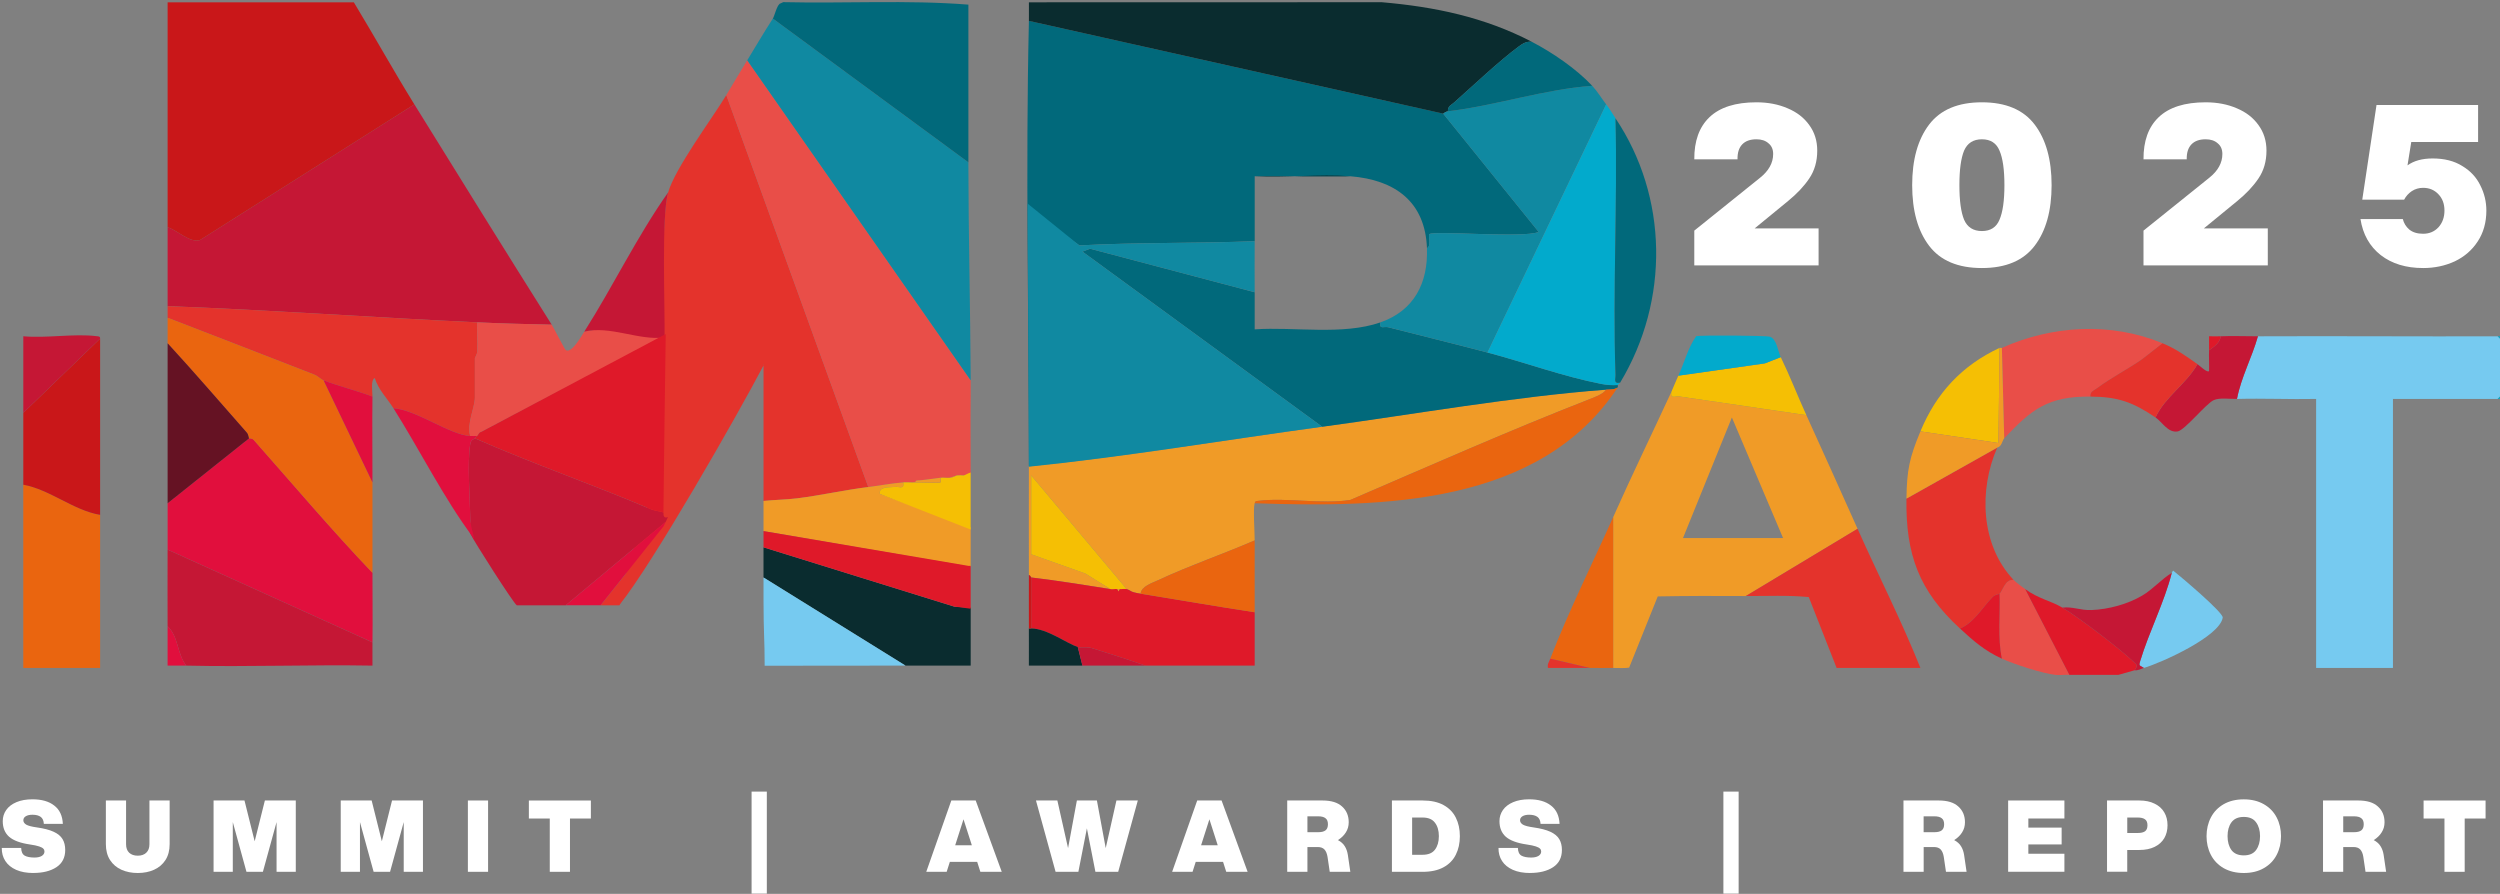
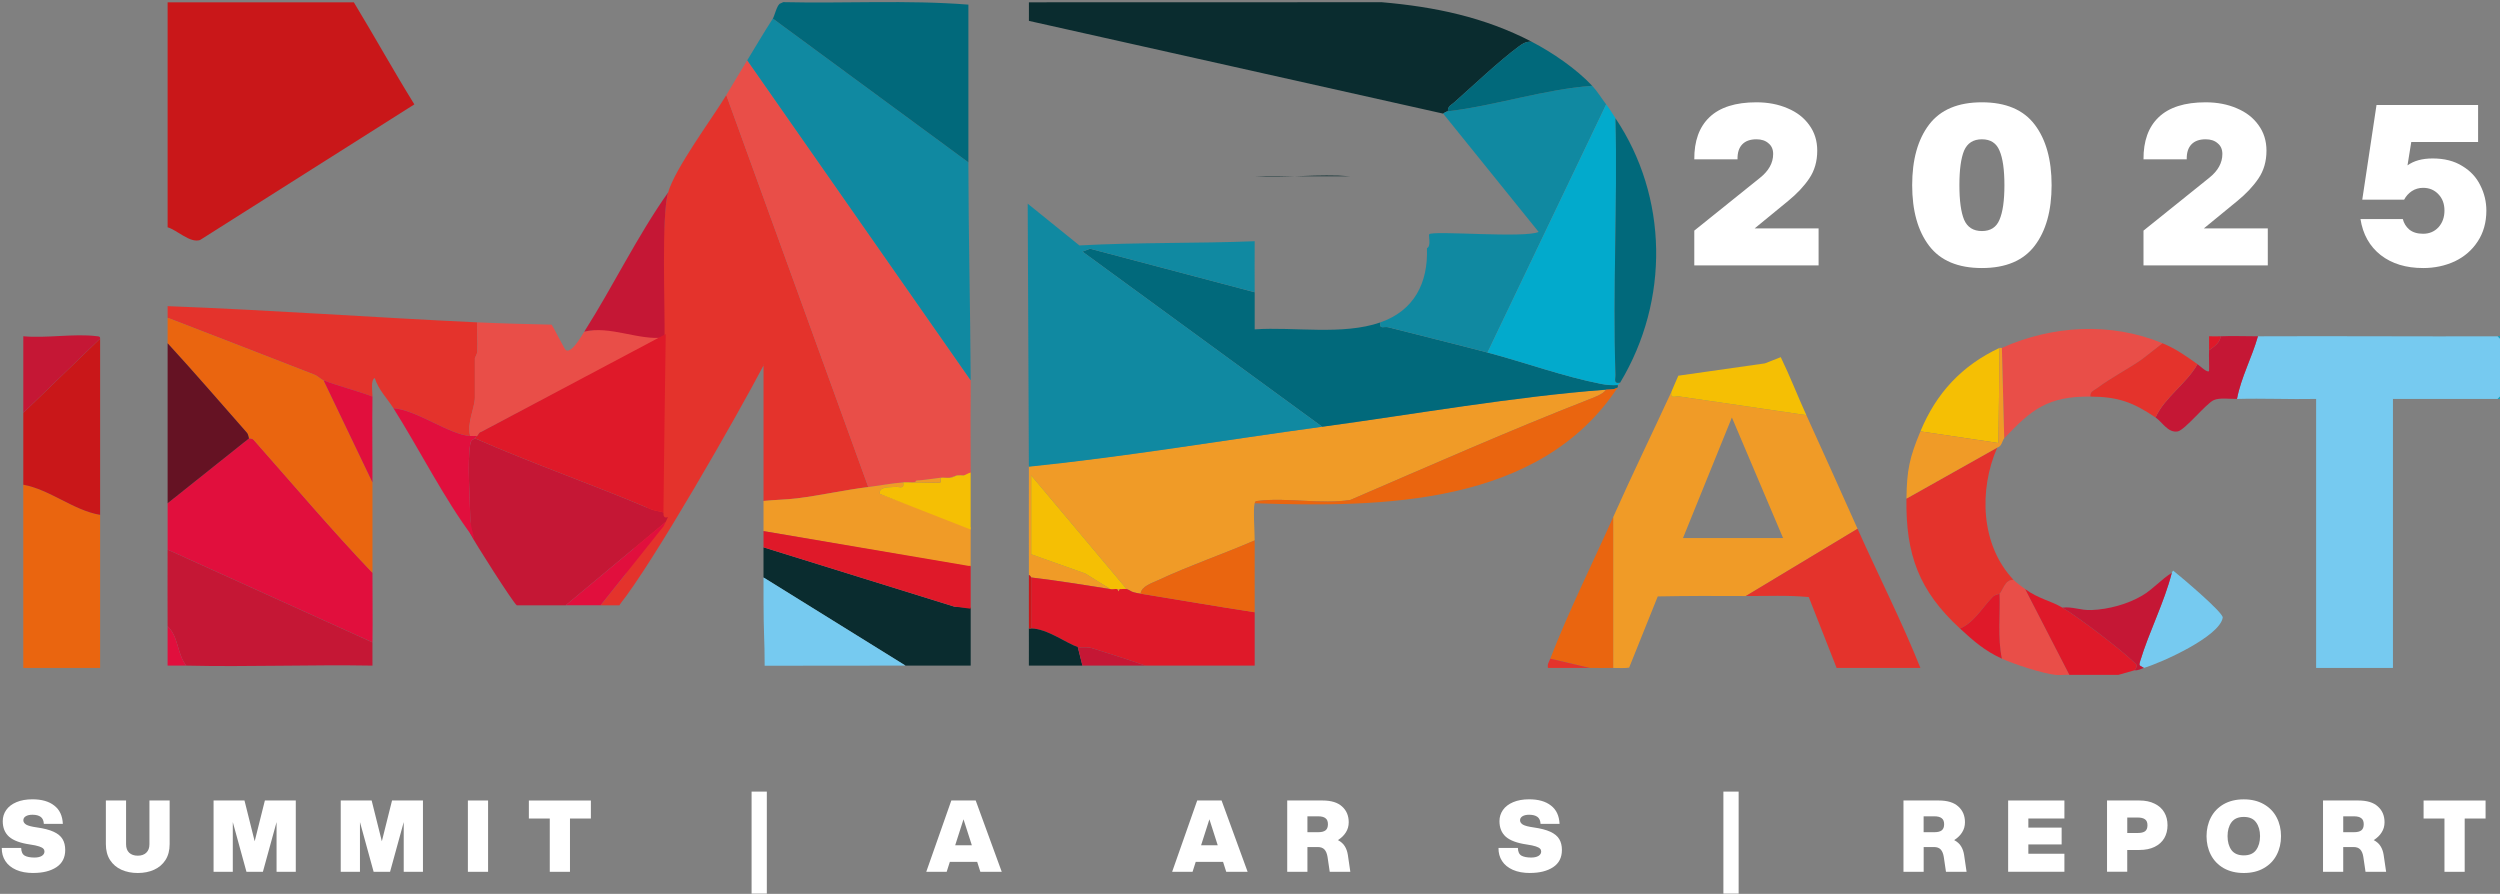
<svg xmlns="http://www.w3.org/2000/svg" id="Warstwa_1" version="1.1" viewBox="0 0 1074 384">
  <rect x="0" y="0" width="1074" height="384" fill="#808080" stroke="none" />
  <defs>
    <style>
      .st0 {
        fill: #e10f3d;
      }

      .st1 {
        fill: #02aacc;
      }

      .st2 {
        fill: #f09b27;
      }

      .st3 {
        fill: #1089a1;
      }

      .st4 {
        fill: #e4332c;
      }

      .st5 {
        fill: #e94e48;
      }

      .st6 {
        fill: #df1929;
      }

      .st7 {
        fill: #01697b;
      }

      .st8 {
        fill: #f5bf04;
      }

      .st9 {
        fill: #c51735;
      }

      .st10 {
        fill: #0a2c2f;
      }

      .st11 {
        fill: #fff;
      }

      .st12 {
        fill: #651223;
      }

      .st13 {
        fill: #c91719;
      }

      .st14 {
        fill: #ea650f;
      }

      .st15 {
        fill: #76caf0;
      }
    </style>
  </defs>
  <path class="st11" d="M1040.96,115.15c-7.34,0-13.4-1.85-18.19-5.55-4.78-3.76-7.69-8.93-8.71-15.5h18.19c.44,1.79,1.37,3.29,2.77,4.5,1.47,1.21,3.45,1.82,5.94,1.82,2.68,0,4.88-.93,6.6-2.78,1.72-1.91,2.58-4.31,2.58-7.18s-.86-5.2-2.58-6.99c-1.72-1.85-3.92-2.78-6.6-2.78-1.79,0-3.42.48-4.89,1.44-1.4.96-2.48,2.17-3.25,3.64h-17.99l6.12-40.67h43.64v15.89h-28.71l-1.62,10.05c2.74-1.98,6.34-2.97,10.81-2.97,5.04,0,9.28,1.08,12.73,3.25,3.51,2.11,6.09,4.88,7.75,8.33,1.72,3.38,2.59,6.99,2.59,10.81,0,5.1-1.25,9.54-3.74,13.3-2.42,3.7-5.71,6.54-9.85,8.52-4.15,1.91-8.68,2.87-13.59,2.87Z" />
  <path class="st11" d="M920.85,99.07l28.23-22.68c3.76-3,5.65-6.41,5.65-10.24,0-1.98-.67-3.51-2.01-4.59-1.28-1.15-3-1.72-5.17-1.72-2.68,0-4.72.73-6.12,2.2-1.4,1.47-2.07,3.6-2.01,6.41h-18.57c-.06-7.85,2.11-13.88,6.51-18.09,4.47-4.27,11.2-6.41,20.19-6.41,4.98,0,9.44.86,13.4,2.58,3.96,1.66,7.05,4.05,9.28,7.18,2.3,3.13,3.45,6.8,3.45,11.01,0,4.59-1.15,8.58-3.45,11.96-2.23,3.32-5.26,6.54-9.09,9.67l-14.36,11.77h27.47v15.89h-53.4v-14.93Z" />
  <path class="st11" d="M851.42,115.15c-10.27,0-17.83-3.19-22.68-9.57-4.85-6.38-7.27-15.06-7.27-26.03s2.42-19.65,7.27-26.03c4.85-6.38,12.41-9.57,22.68-9.57s17.83,3.19,22.68,9.57c4.85,6.38,7.27,15.06,7.27,26.03s-2.42,19.65-7.27,26.03c-4.85,6.38-12.41,9.57-22.68,9.57ZM841.76,79.55c0,6.64.67,11.58,2.01,14.83,1.4,3.25,3.96,4.88,7.66,4.88s6.22-1.63,7.56-4.88c1.4-3.25,2.11-8.2,2.11-14.83s-.7-11.58-2.11-14.83c-1.34-3.25-3.86-4.88-7.56-4.88s-6.25,1.63-7.66,4.88c-1.34,3.25-2.01,8.2-2.01,14.83Z" />
  <path class="st11" d="M727.87,99.07l28.23-22.68c3.76-3,5.65-6.41,5.65-10.24,0-1.98-.67-3.51-2.01-4.59-1.28-1.15-3-1.72-5.17-1.72-2.68,0-4.72.73-6.12,2.2-1.4,1.47-2.07,3.6-2.01,6.41h-18.57c-.06-7.85,2.11-13.88,6.51-18.09,4.47-4.27,11.2-6.41,20.19-6.41,4.98,0,9.44.86,13.4,2.58,3.96,1.66,7.05,4.05,9.28,7.18,2.3,3.13,3.44,6.8,3.44,11.01,0,4.59-1.15,8.58-3.44,11.96-2.23,3.32-5.26,6.54-9.09,9.67l-14.36,11.77h27.47v15.89h-53.4v-14.93Z" />
  <path class="st11" d="M1050.14,351.64h-8.97v-7.74h26.63v7.74h-8.97v22.89h-8.69v-22.89Z" />
  <path class="st11" d="M997.97,343.89h15.15c3.75,0,6.56.86,8.43,2.59,1.9,1.7,2.85,3.96,2.85,6.77,0,1.62-.41,3.06-1.24,4.34-.79,1.28-1.92,2.38-3.4,3.32,1.33.71,2.31,1.59,2.94,2.64.65,1.02,1.09,2.27,1.32,3.74l1.06,7.23h-8.85l-.94-6.38c-.22-1.42-.66-2.48-1.32-3.19-.65-.71-1.61-1.06-2.89-1.06h-4.43v10.64h-8.68v-30.64ZM1011.29,357.51c1.39,0,2.43-.25,3.11-.77.71-.54,1.06-1.42,1.06-2.64s-.35-2.09-1.06-2.6c-.68-.54-1.72-.81-3.11-.81h-4.64v6.81h4.64Z" />
  <path class="st11" d="M963.93,375.04c-3.32,0-6.2-.7-8.64-2.08-2.41-1.39-4.24-3.29-5.49-5.7-1.25-2.41-1.87-5.09-1.87-8.04s.62-5.63,1.87-8.04c1.25-2.41,3.08-4.31,5.49-5.7,2.44-1.39,5.32-2.08,8.64-2.08s6.18.7,8.6,2.08c2.44,1.39,4.28,3.29,5.53,5.7,1.25,2.41,1.87,5.09,1.87,8.04s-.62,5.63-1.87,8.04c-1.25,2.41-3.09,4.31-5.53,5.7-2.41,1.39-5.28,2.08-8.6,2.08ZM956.96,359.21c0,2.41.55,4.4,1.66,5.96,1.13,1.53,2.91,2.3,5.32,2.3s4.17-.77,5.28-2.3c1.13-1.56,1.7-3.55,1.7-5.96s-.57-4.38-1.7-5.92c-1.11-1.56-2.87-2.34-5.28-2.34s-4.18.78-5.32,2.34c-1.11,1.53-1.66,3.5-1.66,5.92Z" />
  <path class="st11" d="M905.18,343.89h13.87c2.55,0,4.74.45,6.55,1.36,1.84.88,3.23,2.13,4.17,3.74.94,1.59,1.4,3.43,1.4,5.53s-.47,3.96-1.4,5.57c-.94,1.59-2.33,2.84-4.17,3.74-1.82.88-4,1.32-6.55,1.32h-5.19v9.36h-8.68v-30.64ZM918.38,357.85c1.39,0,2.43-.24,3.11-.72.71-.51,1.06-1.38,1.06-2.6s-.36-2.07-1.06-2.55c-.68-.51-1.72-.77-3.11-.77h-4.51v6.64h4.51Z" />
  <path class="st11" d="M862.7,343.89h24.17v7.74h-15.49v3.91h14.3v7.23h-14.3v4h15.49v7.74h-24.17v-30.64Z" />
  <path class="st11" d="M817.72,343.89h15.15c3.74,0,6.55.86,8.43,2.59,1.9,1.7,2.85,3.96,2.85,6.77,0,1.62-.41,3.06-1.23,4.34-.79,1.28-1.93,2.38-3.4,3.32,1.33.71,2.31,1.59,2.94,2.64.65,1.02,1.09,2.27,1.32,3.74l1.06,7.23h-8.85l-.94-6.38c-.23-1.42-.67-2.48-1.32-3.19-.65-.71-1.62-1.06-2.89-1.06h-4.43v10.64h-8.68v-30.64ZM831.03,357.51c1.39,0,2.43-.25,3.11-.77.71-.54,1.06-1.42,1.06-2.64s-.36-2.09-1.06-2.6c-.68-.54-1.72-.81-3.11-.81h-4.64v6.81h4.64Z" />
  <path class="st11" d="M740.37,340.06h6.55v43.83h-6.55v-43.83Z" />
  <path class="st11" d="M657.37,375.04c-2.92,0-5.4-.45-7.45-1.36-2.04-.91-3.59-2.17-4.64-3.79-1.05-1.62-1.56-3.49-1.53-5.62h8.34c.03,1.64.54,2.75,1.53,3.32.99.54,2.38.81,4.17.81,1.3,0,2.34-.23,3.11-.68.79-.48,1.19-1.12,1.19-1.92,0-.48-.16-.88-.47-1.19-.28-.34-.88-.67-1.79-.98-.91-.31-2.24-.6-4-.85-4.11-.6-7.09-1.7-8.94-3.32-1.82-1.64-2.72-3.87-2.72-6.68,0-1.79.5-3.39,1.49-4.81.99-1.42,2.45-2.54,4.38-3.36s4.23-1.23,6.89-1.23c3.97,0,7.09.89,9.36,2.68,2.3,1.76,3.53,4.38,3.7,7.87h-8.17c-.06-1.36-.5-2.35-1.32-2.98-.82-.62-2.02-.94-3.58-.94-1.19,0-2.14.21-2.85.64-.71.42-1.06,1.01-1.06,1.74s.41,1.36,1.23,1.87c.82.48,2.34.88,4.55,1.19,3.04.43,5.45,1.05,7.23,1.87,1.79.82,3.06,1.87,3.83,3.15.77,1.28,1.15,2.84,1.15,4.68,0,3.26-1.26,5.73-3.79,7.4-2.53,1.65-5.82,2.47-9.87,2.47Z" />
-   <path class="st11" d="M597.97,343.89h13.19c3.6,0,6.6.65,8.98,1.96,2.38,1.31,4.14,3.11,5.28,5.41,1.16,2.3,1.74,4.95,1.74,7.96s-.58,5.66-1.74,7.96c-1.14,2.3-2.89,4.1-5.28,5.4-2.38,1.3-5.38,1.96-8.98,1.96h-13.19v-30.64ZM611.16,367.21c2.41,0,4.17-.72,5.28-2.17,1.13-1.48,1.7-3.42,1.7-5.83s-.57-4.34-1.7-5.79c-1.11-1.48-2.87-2.21-5.28-2.21h-4.51v16h4.51Z" />
  <path class="st11" d="M552.99,343.89h15.15c3.74,0,6.55.86,8.42,2.59,1.9,1.7,2.85,3.96,2.85,6.77,0,1.62-.41,3.06-1.23,4.34-.79,1.28-1.93,2.38-3.4,3.32,1.33.71,2.31,1.59,2.94,2.64.65,1.02,1.09,2.27,1.32,3.74l1.06,7.23h-8.85l-.94-6.38c-.23-1.42-.67-2.48-1.32-3.19-.65-.71-1.62-1.06-2.89-1.06h-4.43v10.64h-8.68v-30.64ZM566.31,357.51c1.39,0,2.42-.25,3.11-.77.71-.54,1.06-1.42,1.06-2.64s-.35-2.09-1.06-2.6c-.68-.54-1.72-.81-3.11-.81h-4.64v6.81h4.64Z" />
  <path class="st11" d="M525.42,370.27h-11.74l-1.36,4.26h-8.77l10.77-30.64h10.47l11.19,30.64h-9.19l-1.36-4.26ZM523.13,363.12l-3.57-11.15-3.57,11.15h7.15Z" />
-   <path class="st11" d="M466.93,355.85l-3.66,18.68h-9.79l-8.43-30.64h9.19l4.6,20.47,3.79-20.47h8.6l3.79,20.47,4.6-20.47h9.19l-8.43,30.64h-9.79l-3.66-18.68Z" />
  <path class="st11" d="M419.8,370.27h-11.75l-1.36,4.26h-8.77l10.77-30.64h10.47l11.19,30.64h-9.19l-1.36-4.26ZM417.5,363.12l-3.58-11.15-3.57,11.15h7.15Z" />
  <path class="st11" d="M322.88,340.06h6.55v43.83h-6.55v-43.83Z" />
  <path class="st11" d="M236.18,351.64h-8.98v-7.74h26.64v7.74h-8.98v22.89h-8.68v-22.89Z" />
  <path class="st11" d="M201,343.89h8.68v30.64h-8.68v-30.64Z" />
  <path class="st11" d="M154.64,353.17v21.36h-8.26v-30.64h13.28l4.38,17.53,4.38-17.53h13.28v30.64h-8.26v-21.36l-5.87,21.36h-7.06l-5.87-21.36Z" />
  <path class="st11" d="M100.01,353.17v21.36h-8.26v-30.64h13.28l4.38,17.53,4.38-17.53h13.28v30.64h-8.26v-21.36l-5.87,21.36h-7.06l-5.87-21.36Z" />
  <path class="st11" d="M59.18,375.04c-2.61,0-4.95-.47-7.02-1.4-2.07-.94-3.7-2.33-4.89-4.17-1.19-1.87-1.79-4.14-1.79-6.81v-18.77h8.68v18.77c0,1.59.44,2.81,1.32,3.66.91.85,2.14,1.28,3.7,1.28s2.78-.43,3.66-1.28c.91-.85,1.36-2.07,1.36-3.66v-18.77h8.68v18.77c0,2.67-.6,4.94-1.79,6.81-1.19,1.84-2.82,3.23-4.89,4.17-2.07.94-4.41,1.4-7.02,1.4Z" />
  <path class="st11" d="M14.38,375.04c-2.92,0-5.4-.45-7.45-1.36-2.04-.91-3.59-2.17-4.64-3.79-1.05-1.62-1.56-3.49-1.53-5.62h8.34c.03,1.64.54,2.75,1.53,3.32.99.54,2.38.81,4.17.81,1.3,0,2.34-.23,3.11-.68.79-.48,1.19-1.12,1.19-1.92,0-.48-.16-.88-.47-1.19-.28-.34-.88-.67-1.79-.98-.91-.31-2.24-.6-4-.85-4.11-.6-7.09-1.7-8.94-3.32-1.82-1.64-2.72-3.87-2.72-6.68,0-1.79.5-3.39,1.49-4.81.99-1.42,2.45-2.54,4.38-3.36,1.93-.82,4.23-1.23,6.89-1.23,3.97,0,7.09.89,9.36,2.68,2.3,1.76,3.53,4.38,3.7,7.87h-8.17c-.06-1.36-.5-2.35-1.32-2.98-.82-.62-2.01-.94-3.57-.94-1.19,0-2.14.21-2.85.64-.71.42-1.06,1.01-1.06,1.74s.41,1.36,1.23,1.87c.82.48,2.34.88,4.55,1.19,3.04.43,5.45,1.05,7.23,1.87,1.79.82,3.06,1.87,3.83,3.15.77,1.28,1.15,2.84,1.15,4.68,0,3.26-1.26,5.73-3.79,7.4-2.52,1.65-5.82,2.47-9.87,2.47Z" />
  <path class="st15" d="M1073.01,144.47l1,1v24.91l-1,1h-45v115.57h-33v-115.57c-11.31.23-22.7-.31-34,0,1.78-9.3,6.42-17.78,9-26.9,34.32-.16,68.68.12,103,0h0Z" />
  <path class="st14" d="M43.01,221.18c-.03,21.9.02,43.86,0,65.76H10v-78.71c11.51,2.1,21.53,11.02,33,12.95h0Z" />
  <path class="st13" d="M43.01,221.18c-11.47-1.93-21.49-10.85-33-12.95v-30.89l33-31.88c-.02,25.22.03,50.5,0,75.72Z" />
  <path class="st5" d="M865.01,249.08c1.16,1.22,3.54,2.92,5,3.99l19,36.86c-1.96-.15-4.07.22-6,0-5.63-.64-17.67-4.54-23-6.97-1.91-9.13-.65-18.61-1-27.9,1.51-1.46,2.22-6.12,6-5.98Z" />
  <path class="st6" d="M886.01,261.04c6.64,3.9,24.75,17.69,30.36,23.06,1.62,1.55,2.26,1.62.64,3.84l-7,1.99h-21l-19-36.86c5.8,4.23,10.77,4.9,16,7.97Z" />
  <path class="st9" d="M43.01,145.46l-33,31.88v-32.88c9.89.93,21.94-1.25,31.55-.03.8.1,1.5.04,1.45,1.02h0Z" />
  <path class="st1" d="M1074.01,145.46l-1-.99h1v.99Z" />
  <path class="st1" d="M1074.01,171.37h-1l1-1v1Z" />
-   <path class="st7" d="M620.01,48.82l41,50.81c-6.1,2.79-45.38-.7-47,.99-.46.48,1,5.14-.99,5.98-.77-20.02-13.75-29.36-33-30.89h-41c-.02,9.28.03,18.61,0,27.9-25.05.99-50.29.45-75.3,1.81l-20.69-14.76v109.59h-1.01c-.05-63.44-1.48-127.98,0-191.29l178,39.85h-.01Z" />
-   <path class="st9" d="M178.01,44.83c19.46,31.4,39.22,63.26,59,94.65-10.64-.21-21.37-.5-32-1-44.33-2.08-88.65-5.29-133-6.97,0-11.28-.01-22.6,0-33.87,4.14,1.23,9.61,6.88,13.92,5.48l92.08-58.28h0Z" />
  <path class="st4" d="M373.01,209.23c-10.16,1.24-20.44,3.6-30.62,4.86-4.62.57-9.7.62-14.38,1.12-.02-19.58.03-39.2,0-58.78-1.88.19.49-.38,0,.57-10.67,20.42-47.89,85.68-62.01,103-2.55.76,18.04-62.49,18-57.5.26-25.22.67-32.8,1.02-58.02v-1.99c.2-13.32-.9-49.45,2-59.78,2.9-10.33,18.86-31.7,25-41.85l61,168.38h0Z" />
  <path class="st13" d="M72.01,97.64c.04-32.2-.03-64.44,0-96.64h80c8.79,14.48,17.08,29.45,26,43.84l-92.08,58.28c-4.31,1.4-9.78-4.25-13.92-5.48Z" />
  <path class="st2" d="M690.01,167.38c-1.39,2.02-5.04,3.28-7.31,4.17-34.58,13.52-68.54,28.55-102.62,43.23-12.51,1.96-27.41-1.15-39.62.4-1.02.13-1.12.01-1.45,1.02-.72,2.2.02,12.5,0,15.94-13.61,5.92-27.94,10.77-41.38,17.06-2.54,1.19-7.4,2.68-7.62,5.85-4.84-.78-3.69-1.17-6-1.99l-41-48.82v33.87l23.21,8.26,10.79,6.68c-11.34-1.8-22.66-3.61-34-4.98-.07,0-.38-1.02-1-1-.05-15.59,0-31.23,0-46.83h1c41.84-4.28,83.37-11.27,125-16.94,39.58-5.38,82.53-12.98,122-15.94v.02Z" />
  <path class="st5" d="M321.01,25.9l96,137.49v1c-.01,4.61,0,4.42-.01,6.11-.12,11.12,0,21.89,0,33l-2.99.75c-.87-.11-2.1-.07-3,0l-3,1c-1.31.12-2.69-.14-4,0-3.44.38-6.84,1.03-10.32,1.2l-.68.79c-1.66.09-3.35-.12-5,0-4.79.36-10.13,1.4-15,1.99l-61-168.38c3.01-4.98,5.96-9.98,9-14.94h0Z" />
  <path class="st2" d="M718.01,168.38c-.56,3.21,1.62,1.68,3.49,1.96,18.17,2.69,36.36,5.31,54.51,8.01,7.36,16.18,14.72,32.52,22,48.82l-48,28.89c-12.6-.08-25.25-.08-37.84.16l-12.29,30.59c-2.26.37-4.59.09-6.87.13v-64.76c8.05-18.05,16.74-35.92,25-53.8ZM766.01,231.15l-21.99-51.81-21.01,51.81h43Z" />
  <path class="st10" d="M658.01,17.93c-2.3-.16-3.75.69-5.5,1.99-8.49,6.27-19.58,16.8-27.81,24.1-1.29,1.14-2.78,1.54-2.68,3.8-.73.09-1.44.53-2,1L442.02,8.97c.06-2.65-.05-5.33,0-7.98l151.55-.04c22.84,1.97,44.09,6.4,64.46,16.98h-.02Z" />
  <path class="st3" d="M416.01,69.74c.04,31.23.83,62.51,1,93.65L321.01,25.9c3.69-6.04,7.22-12.06,11-17.93l84,61.77Z" />
  <path class="st7" d="M539.01,125.54c.04,5.3-.03,10.64,0,15.95,17.05-1.16,37.73,2.65,54.01-2.99-.6,3.15,1.58,1.63,3.35,2.09,14.18,3.65,28.5,7.13,42.65,10.86,15.79,4.16,32.68,10.34,48.95,13.5,2.36.46,4.66.62,7.05.45-.15.24.15.76,0,1-1.55,1.12-3.25.86-5,1-39.47,2.97-82.42,10.56-122,15.94l-102.99-75.24,3.25-1.25,70.74,18.7h-.01Z" />
  <path class="st3" d="M684.01,36.86c2.28,2.43,3.98,5.37,6,7.97l-51,106.61c-14.15-3.73-28.47-7.21-42.65-10.86-1.77-.46-3.95,1.06-3.35-2.09,14.57-5.05,20.57-17.06,20-31.88,1.99-.85.53-5.51.99-5.98,1.62-1.69,40.9,1.8,47-.99l-41-50.81c.56-.47,1.27-.91,2-1,20.8-2.49,41.15-9.44,62-10.96h.01Z" />
  <path class="st0" d="M107.01,188.3c.07.08,1.21-.19,2.01.71,16.9,19.12,33.47,38.71,50.99,57.07-.03,9.94.16,19.95,0,29.89l-88-39.85c-.01-6.63,0-13.3,0-19.93l35-27.9h0Z" />
  <path class="st1" d="M694.01,50.81c.92,36.64-1.23,73.51,0,110.14.06,1.92-1.02,4,2,3.44-.23.38-.78.65-1,1-2.39.17-4.69,0-7.05-.45-16.27-3.16-33.16-9.34-48.95-13.5l51-106.61c1.75,2.25,2.58,3.85,4,5.98Z" />
  <path class="st4" d="M205.01,138.49c-.2,4.13.27,8.35.04,12.49-.07,1.3-1.04,2.6-1.04,2.95v16.94c0,4.14-3.59,11.25-2,16.44-8.94-.59-23.11-11.22-33-11.96-2.68-4.22-6.48-7.97-8.01-12.94-1.88.81-.96,5.97-.99,7.96-6.77-2.56-14.3-4.39-21-6.97-1.26-.48-2.42-1.87-4-2.48-21.01-8.13-41.97-16.36-63-24.42v-4.98c44.35,1.68,88.67,4.89,133,6.97Z" />
  <path class="st9" d="M285.01,220.19c.2.18-.55,2.75,2,1.99-.38.46-.65,1.37-1,1.99l-43,35.87h-21c-1.52-1.01-18.32-27.37-19.86-30.58-.48-1-1.16-2.17-1.14-3.3,0-.13,1.06-.24,1.04-2.42-.09-8.86-1.39-25.08-.03-32.97.38-2.19,1.6-1.93,1.99-2.47,24.93,10.98,50.77,19.88,75.83,30.56,1.24.53,4.84,1.03,5.17,1.33Z" />
  <path class="st14" d="M139.01,163.4l21,43.84c-.02,12.94.04,25.92,0,38.86-17.52-18.37-34.09-37.96-50.99-57.07-.8-.9-1.94-.63-2.01-.71-.21-.23-.22-1.61-.98-2.47-11.31-12.82-22.45-25.8-34.02-38.38v-10.96c21.03,8.06,41.99,16.29,63,24.42,1.58.61,2.74,2,4,2.48h0Z" />
  <path class="st7" d="M332.01,7.97c.76-1.18,1.55-5.12,2.91-6.33l1.56-.72c26.5.63,53.15-1.01,79.54,1.07.01,22.57-.03,45.18,0,67.75L332.02,7.97h0Z" />
  <path class="st9" d="M160.01,275.98c-.05,3.31.04,6.66,0,9.97-26.63-.47-53.38.61-80.01,0-4.04-5.3-3.21-12.28-8-16.94-.08-10.94.02-21.93,0-32.88l88,39.85h0Z" />
  <path class="st6" d="M477.01,253.06c.93.15,2.04-.11,3,0l.5.98.5-.98c.91.09,2.38-.22,3,0,2.31.82,1.16,1.21,6,1.99,16.32,2.63,32.65,5.48,49,7.97-.03,7.63.02,15.29,0,22.92-15.65.02-31.35-.04-47.01,0-7.57-2.71-15.31-5.04-22.96-7.52-2.15-.7-4.79-.05-6.04-.45-4.59-1.48-13.3-7.98-20-7.97v-21.92c11.34,1.37,22.66,3.18,34,4.98h.01Z" />
  <path class="st10" d="M416.01,261.04h1c-.03,8.29.02,16.62,0,24.91-9.32,0-18.68-.03-28.01,0l-61-37.86c-.02-4.31,0-8.65,0-12.95l81.95,25.47,6.05.44h.01Z" />
  <path class="st4" d="M858.01,192.29c-7.94,18.08-7.16,41.92,7,56.79-3.78-.14-4.49,4.52-6,5.98-.23.22-1.96.33-3.02,1.43-4.39,4.53-8.01,11.05-13.98,13.52-17.61-16.19-23.36-31.78-23-55.79l39-21.92h0Z" />
  <path class="st4" d="M798.01,227.16c8.9,19.94,18.87,39.48,27,59.78h-36l-11.96-30.43c-8.96-.89-18.05-.4-27.04-.46l48-28.89Z" />
  <path class="st5" d="M237.01,139.48c1.15,1.83,5.53,10.58,6.05,10.92,2.44,1.62,6.65-5.9,7.95-7.94,11.19-2.68,22.64,1.33,34,0v1.99l-78.29,41.1c-1,.16-1.28,1.39-1.71,1.74-1-.04-2.01.07-3,0-1.59-5.19,2-12.3,2-16.44v-16.94c0-.35.96-1.66,1.04-2.95.24-4.14-.24-8.36-.04-12.49,10.63.5,21.36.78,32,1h0Z" />
  <path class="st2" d="M388.01,207.23c.56,3.22-1.63,1.71-3.5,1.95-2.14.28-7.17-.36-6.5,3.02l38.99,14.36v16.94l-88.99-15.34v-12.95c4.68-.5,9.75-.55,14.38-1.12,10.19-1.26,20.47-3.61,30.62-4.86,4.87-.6,10.21-1.64,15-1.99h0Z" />
  <path class="st5" d="M929.01,147.46l-8.68,6.79c-6.29,4.41-13.29,7.91-19.44,12.51-1.38,1.03-3.01,1.34-2.88,3.61-18.27-.14-25.22,5.44-37,17.93l-1-38.86c21.66-9.66,46.66-11.2,69-1.99h0Z" />
  <path class="st14" d="M539.01,216.2c.33-1.01.43-.89,1.45-1.02,12.22-1.55,27.12,1.56,39.62-.4,34.08-14.67,68.04-29.71,102.62-43.23,2.28-.89,5.92-2.15,7.31-4.17,1.75-.13,3.45.13,5-1-33.56,50.89-101.13,51.66-156,49.82Z" />
  <path class="st7" d="M694.01,50.81c22.56,33.65,23.35,78.1,2,113.58-3.02.56-1.94-1.52-2-3.44-1.23-36.63.92-73.5,0-110.14Z" />
  <path class="st12" d="M72.01,147.46c11.57,12.58,22.71,25.56,34.02,38.38.76.86.77,2.24.98,2.47l-35,27.9c-.03-22.9.01-45.85,0-68.75Z" />
  <path class="st15" d="M389.01,285.94c-19.98.06-40.53.02-60.51.06,0-11.5-.49-14-.49-27.96-.02-3.31.01-6.65,0-9.96l61,37.86Z" />
  <path class="st6" d="M417,243.1v18.4l-7.04-.91-81.95-25.47v-6.97l88,14.94h.99Z" />
  <path class="st9" d="M285.5,145c-11.36,1.33-23.3-5.21-34.49-2.53,12.41-19.53,22.61-40.8,36-59.78-2.9,10.33-1.31,48.98-1.51,62.31Z" />
  <path class="st14" d="M693.01,286.94c-3.32.07-6.68,0-10,0l-17-3.99c7.62-19.82,18.24-41.13,27-60.78v64.76h0Z" />
  <path class="st8" d="M825.01,185.32c6.78-16.35,17.72-28.28,34-35.87l-.48,40.87-33.52-5Z" />
  <path class="st14" d="M539.01,232.14c-.07,10.28.04,20.61,0,30.89-16.35-2.5-32.68-5.34-49-7.97.22-3.18,5.09-4.66,7.62-5.85,13.43-6.29,27.77-11.14,41.38-17.06h0Z" />
  <path class="st8" d="M776.01,178.34c-18.15-2.7-36.34-5.31-54.51-8.01-1.87-.28-4.05,1.25-3.49-1.96,1.02-2.22,1.83-4.48,3-6.97l37.18-5.29,6.82-2.68c4.01,8.25,7.22,16.61,11,24.91Z" />
  <path class="st7" d="M658.01,17.93c8.9,4.62,19.13,11.6,26,18.93-20.85,1.52-41.2,8.47-62,10.96-.09-2.26,1.4-2.66,2.68-3.8,8.23-7.3,19.32-17.83,27.81-24.1,1.76-1.3,3.21-2.16,5.5-1.99h.01Z" />
  <path class="st9" d="M970.01,144.47c-2.58,9.12-7.22,17.6-9,26.9-2.96.08-7.44-.62-9.98.52-3.35,1.5-12.49,13.02-15.57,13.47-4.17.61-6.5-4.02-9.44-6.01,3.99-8.77,13.43-14.59,18-22.92,1.16.82,4.19,3.83,4.99,2.98.09-2.97-.11-5.99,0-8.96,2.15-1.43,4.72-3.25,5-5.98,5.28-.25,10.7.03,16,0Z" />
  <path class="st0" d="M202.01,187.31c.99.07,2-.04,3,0-.31.26-.78.69-1,1-.39.54-1.61.28-1.99,2.47-1.36,7.89-.06,24.11.03,32.97.02,2.18,2.94,11.08.95,6.75-12.01-15.92-23.3-38.29-33.99-55.14,9.89.73,24.06,11.37,33,11.96h0Z" />
  <path class="st4" d="M944.01,156.42c-4.57,8.33-14.01,14.15-18,22.92-9.72-6.58-16.07-8.88-28-8.97-.13-2.27,1.5-2.58,2.88-3.61,6.15-4.6,13.15-8.1,19.44-12.51l8.68-6.79c5.77,2.38,10.02,5.43,15,8.97h0Z" />
  <path class="st2" d="M861.01,188.3c-.85.9-.99,3.49-3,3.99l-39,21.92c.19-12.43,1.3-17.57,6-28.89l33.52,5,.48-40.87c.27-.13.72.12,1,0l1,38.86h0Z" />
-   <path class="st1" d="M765.01,153.43l-6.82,2.68-37.18,5.29c2.54-5.43,4.08-11.89,7.67-16.98,1.91-.47,29.92-.29,31.64.23,2.96.89,3.5,6.32,4.69,8.78Z" />
  <path class="st0" d="M160.01,170.37c-.16,12.27.02,24.59,0,36.86l-21-43.84c6.7,2.58,14.23,4.41,21,6.97h0Z" />
  <path class="st10" d="M463.01,277.97l2,7.97c-7.66-.03-15.35.02-23.01,0-.02-5.3.05-10.64,0-15.95h1c6.7,0,15.41,6.49,20,7.97h.01Z" />
  <path class="st6" d="M859.01,255.06c.35,9.28-.91,18.77,1,27.9-7.43-3.39-12.23-7.64-18-12.95,5.97-2.47,9.58-8.99,13.98-13.52,1.07-1.1,2.79-1.2,3.02-1.43Z" />
  <path class="st4" d="M266.01,260.04h-8l27-33.87c-.32.66-.02,2.3-.77,3.67-5.61,10.26-12.45,20.04-18.23,30.21h0Z" />
  <path class="st9" d="M492.01,285.94c-8.99.02-18.02.04-27,0l-2-7.97c1.25.4,3.88-.24,6.04.45,7.66,2.48,15.4,4.8,22.96,7.52Z" />
  <path class="st0" d="M80.01,285.94c-2.66-.06-5.35.05-8.01,0-.02-5.63.04-11.31,0-16.94,4.79,4.66,3.96,11.64,8,16.94h.01Z" />
  <path class="st4" d="M683.01,286.94c-5.99-.01-12.01.01-18,0-.38-1.65.49-2.67,1-3.98l17,3.99h0Z" />
  <path class="st13" d="M443.01,248.08v21.92h-1c-.06-7.62.03-15.29,0-22.92.62-.02.93.99,1,1Z" />
  <path class="st6" d="M954.01,144.47c-.28,2.73-2.85,4.54-5,5.98.07-1.98-.05-3.99,0-5.98,1.66-.05,3.34.08,5,0Z" />
  <path class="st0" d="M286.01,224.17c-.34.6-.7,1.36-1,1.99l-27,33.87h-15l43-35.87h0Z" />
  <path class="st15" d="M921.01,286.94c-1.76-1.24-2.3-.56-1.57-2.98,3.85-12.74,10.26-24.91,13.57-37.87.2-.12.22-.87.64-.92,2.87,2.28,21.57,17.98,21.23,20.17-1.27,8.12-26.32,19.37-33.87,21.61h0Z" />
  <path class="st9" d="M933.01,246.09c-3.31,12.96-9.72,25.13-13.57,37.87-.73,2.42-.19,1.75,1.57,2.98-1.28.38-2.46,1.21-4,1,1.62-2.21.98-2.29-.64-3.84-5.61-5.38-23.72-19.16-30.36-23.06,4.41-.55,7.57,1.23,12.54,1.03,7.28-.29,15.47-2.5,21.76-6.22,4.66-2.75,8.13-6.96,12.7-9.76Z" />
  <path class="st3" d="M539.01,103.62c-.02,7.29-.06,14.63,0,21.92l-70.74-18.7-3.25,1.25,102.99,75.24c-41.63,5.66-84.17,12.88-126.01,17.17l-.5-113,22.21,17.94c25.01-1.37,50.25-.82,75.3-1.81h0Z" />
-   <path class="st10" d="M580.01,75.72c-13.2-1.04-27.66.77-41,0h41Z" />
+   <path class="st10" d="M580.01,75.72c-13.2-1.04-27.66.77-41,0Z" />
  <path class="st6" d="M285.01,220.19c-.33-.29-3.93-.8-5.17-1.33-25.06-10.68-50.91-19.58-75.83-30.56.22-.3.69-.74,1-1,.42-.35.71-1.58,1.71-1.74l79.28-42.06c-.35,25.22-.73,51.46-.99,76.68h0Z" />
  <path class="st8" d="M477.01,253.06l-10.79-6.68-23.21-8.26v-33.87l41,48.82c-.62-.22-2.09.09-3,0-.33-.03-.67.04-1,0-.96-.11-2.07.15-3,0h0Z" />
  <path class="st8" d="M414.01,204.25c.31.04,2.24-1.17,2.99-1.25v24.5l-38.99-15.29c-.67-3.38,4.37-2.75,6.5-3.02,1.86-.24,4.06,1.27,3.5-1.95,1.65-.12,3.34.09,5,0,1.98-.11,10.57.33,11.01,0,.16-.12-.1-1.43,0-1.99,1.31-.14,2.69.12,4,0,1.57-.14,2.82-.98,3-1,.9-.07,2.13-.11,3,0h0Z" />
  <path class="st2" d="M404.01,205.24c-.09.56.17,1.87,0,1.99-.44.33-9.03-.11-11.01,0l.68-.79c3.48-.17,6.88-.82,10.32-1.2h.01Z" />
  <path class="st2" d="M411.01,204.25c-.18,0-1.43.86-3,1l3-1Z" />
  <path class="st2" d="M480.01,253.06c.33.04.67-.03,1,0l-.5.98-.5-.98Z" />
</svg>